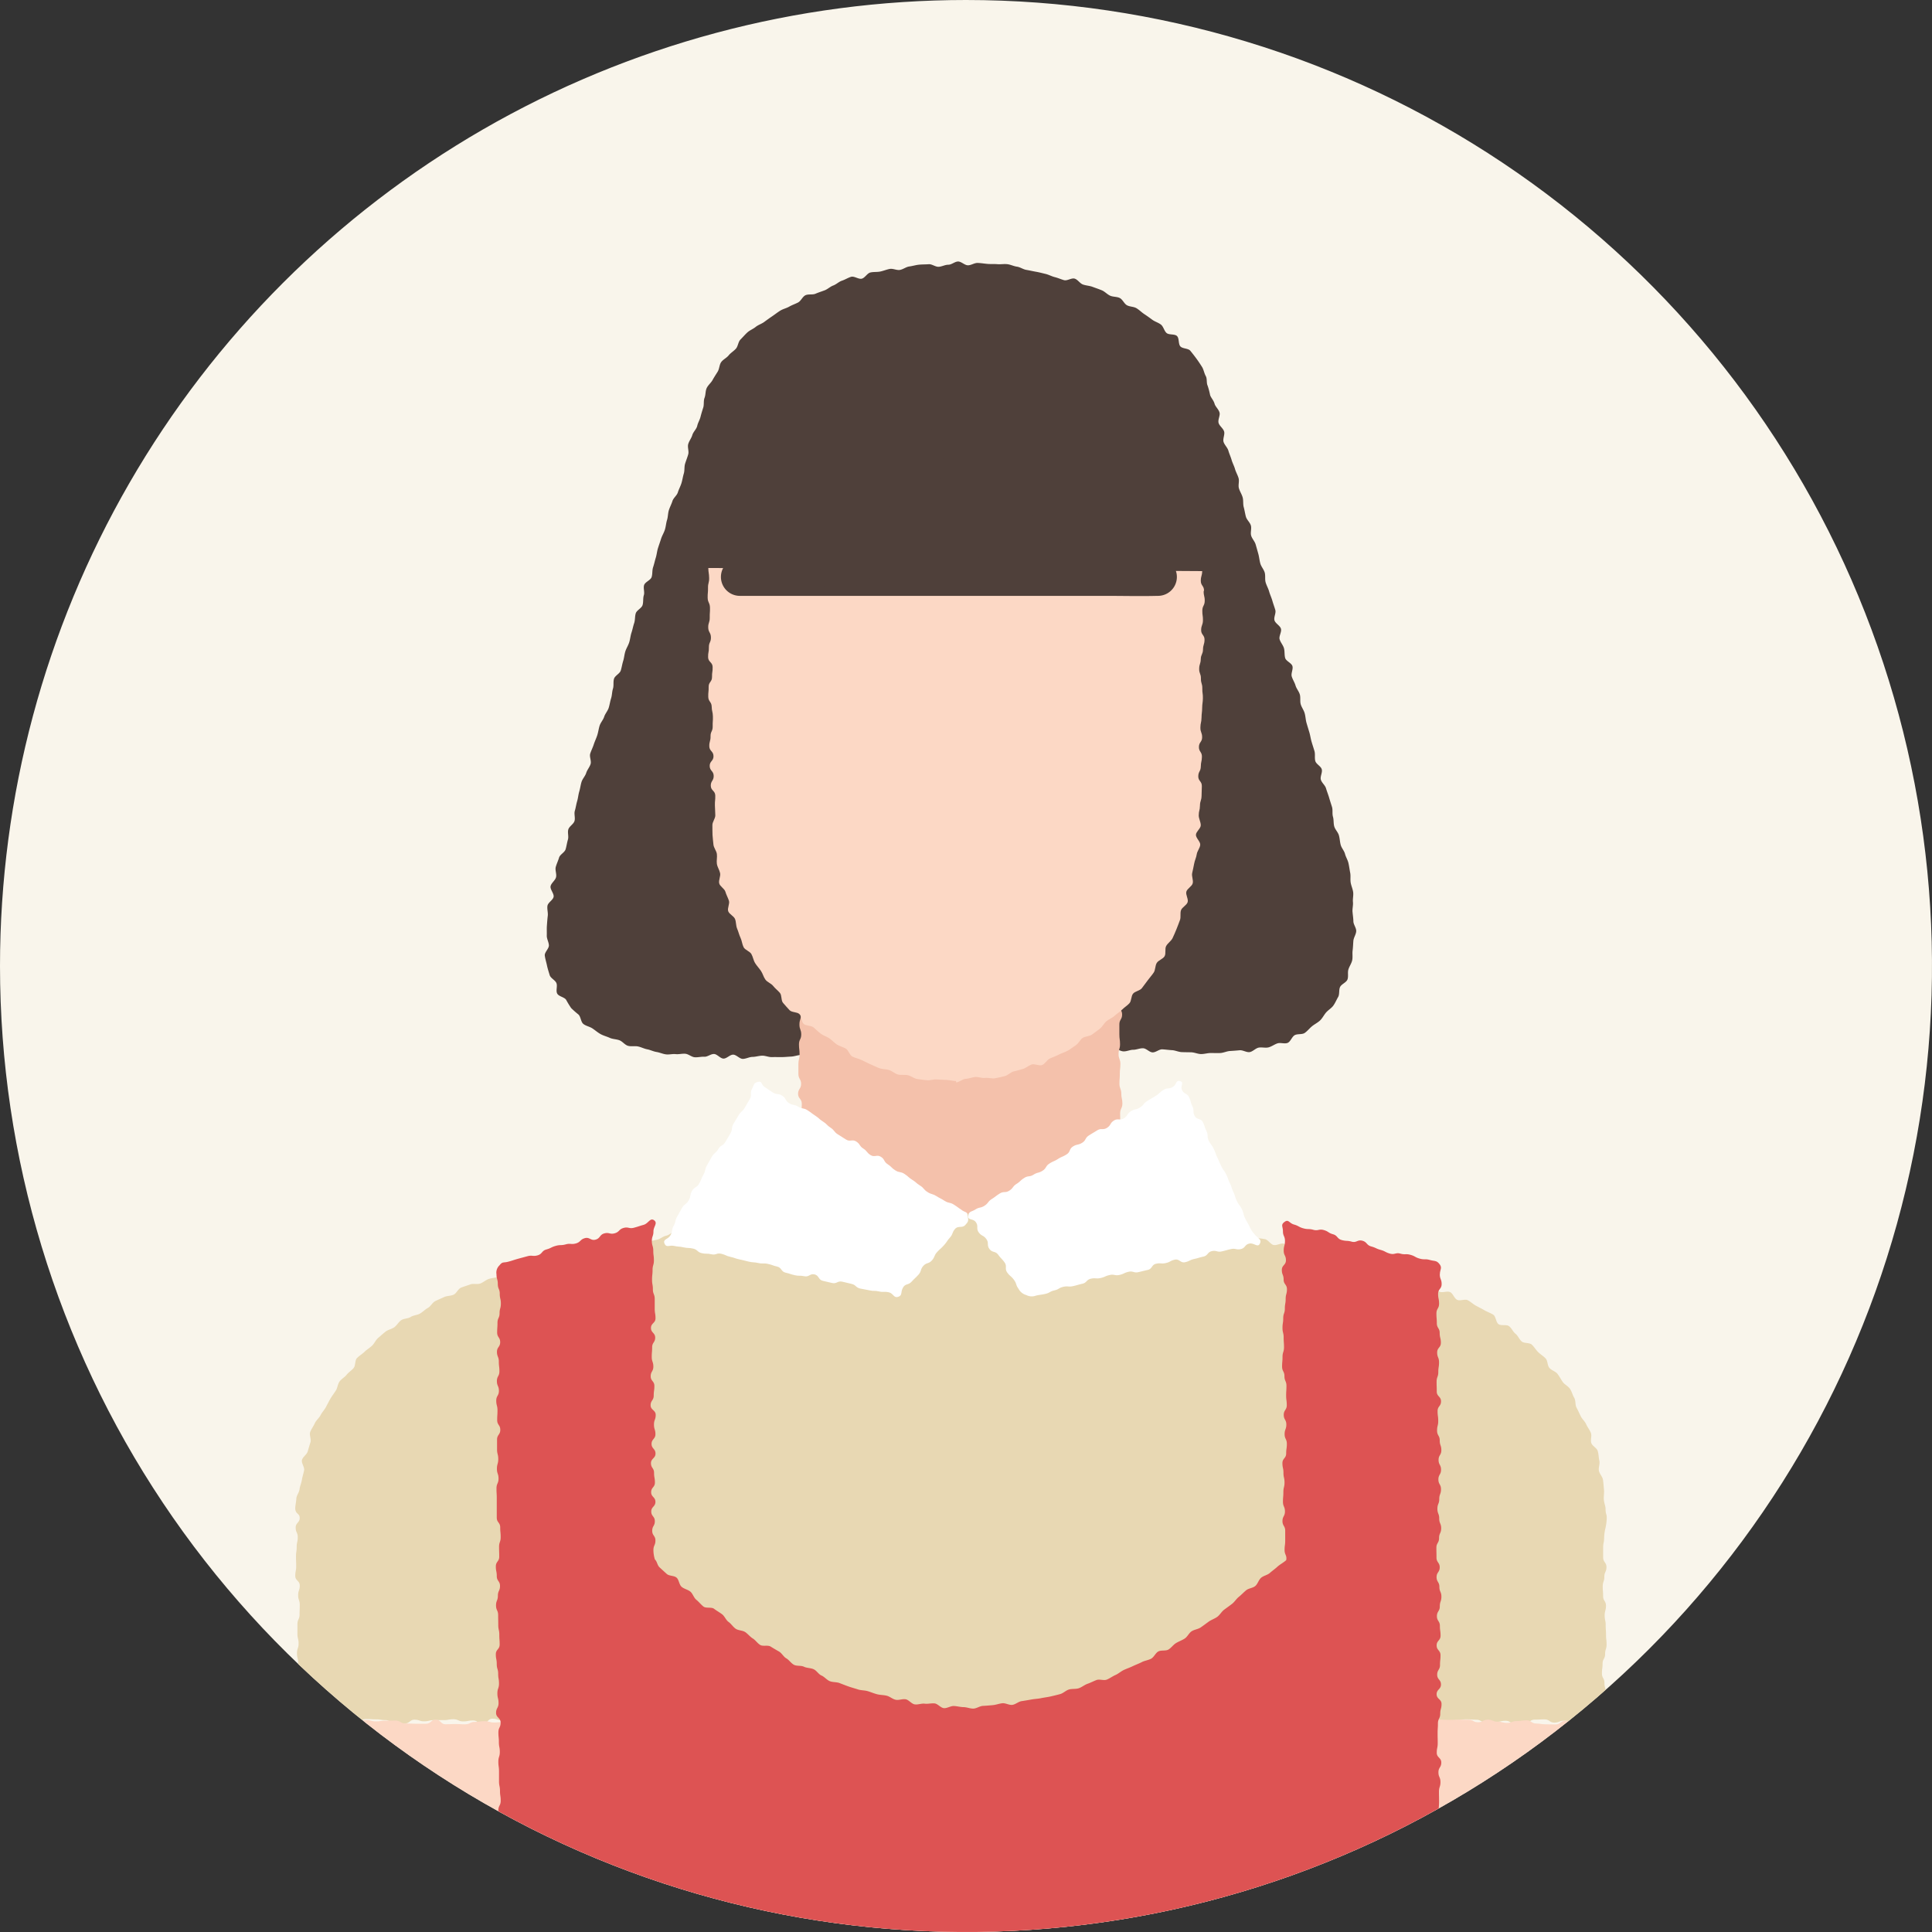
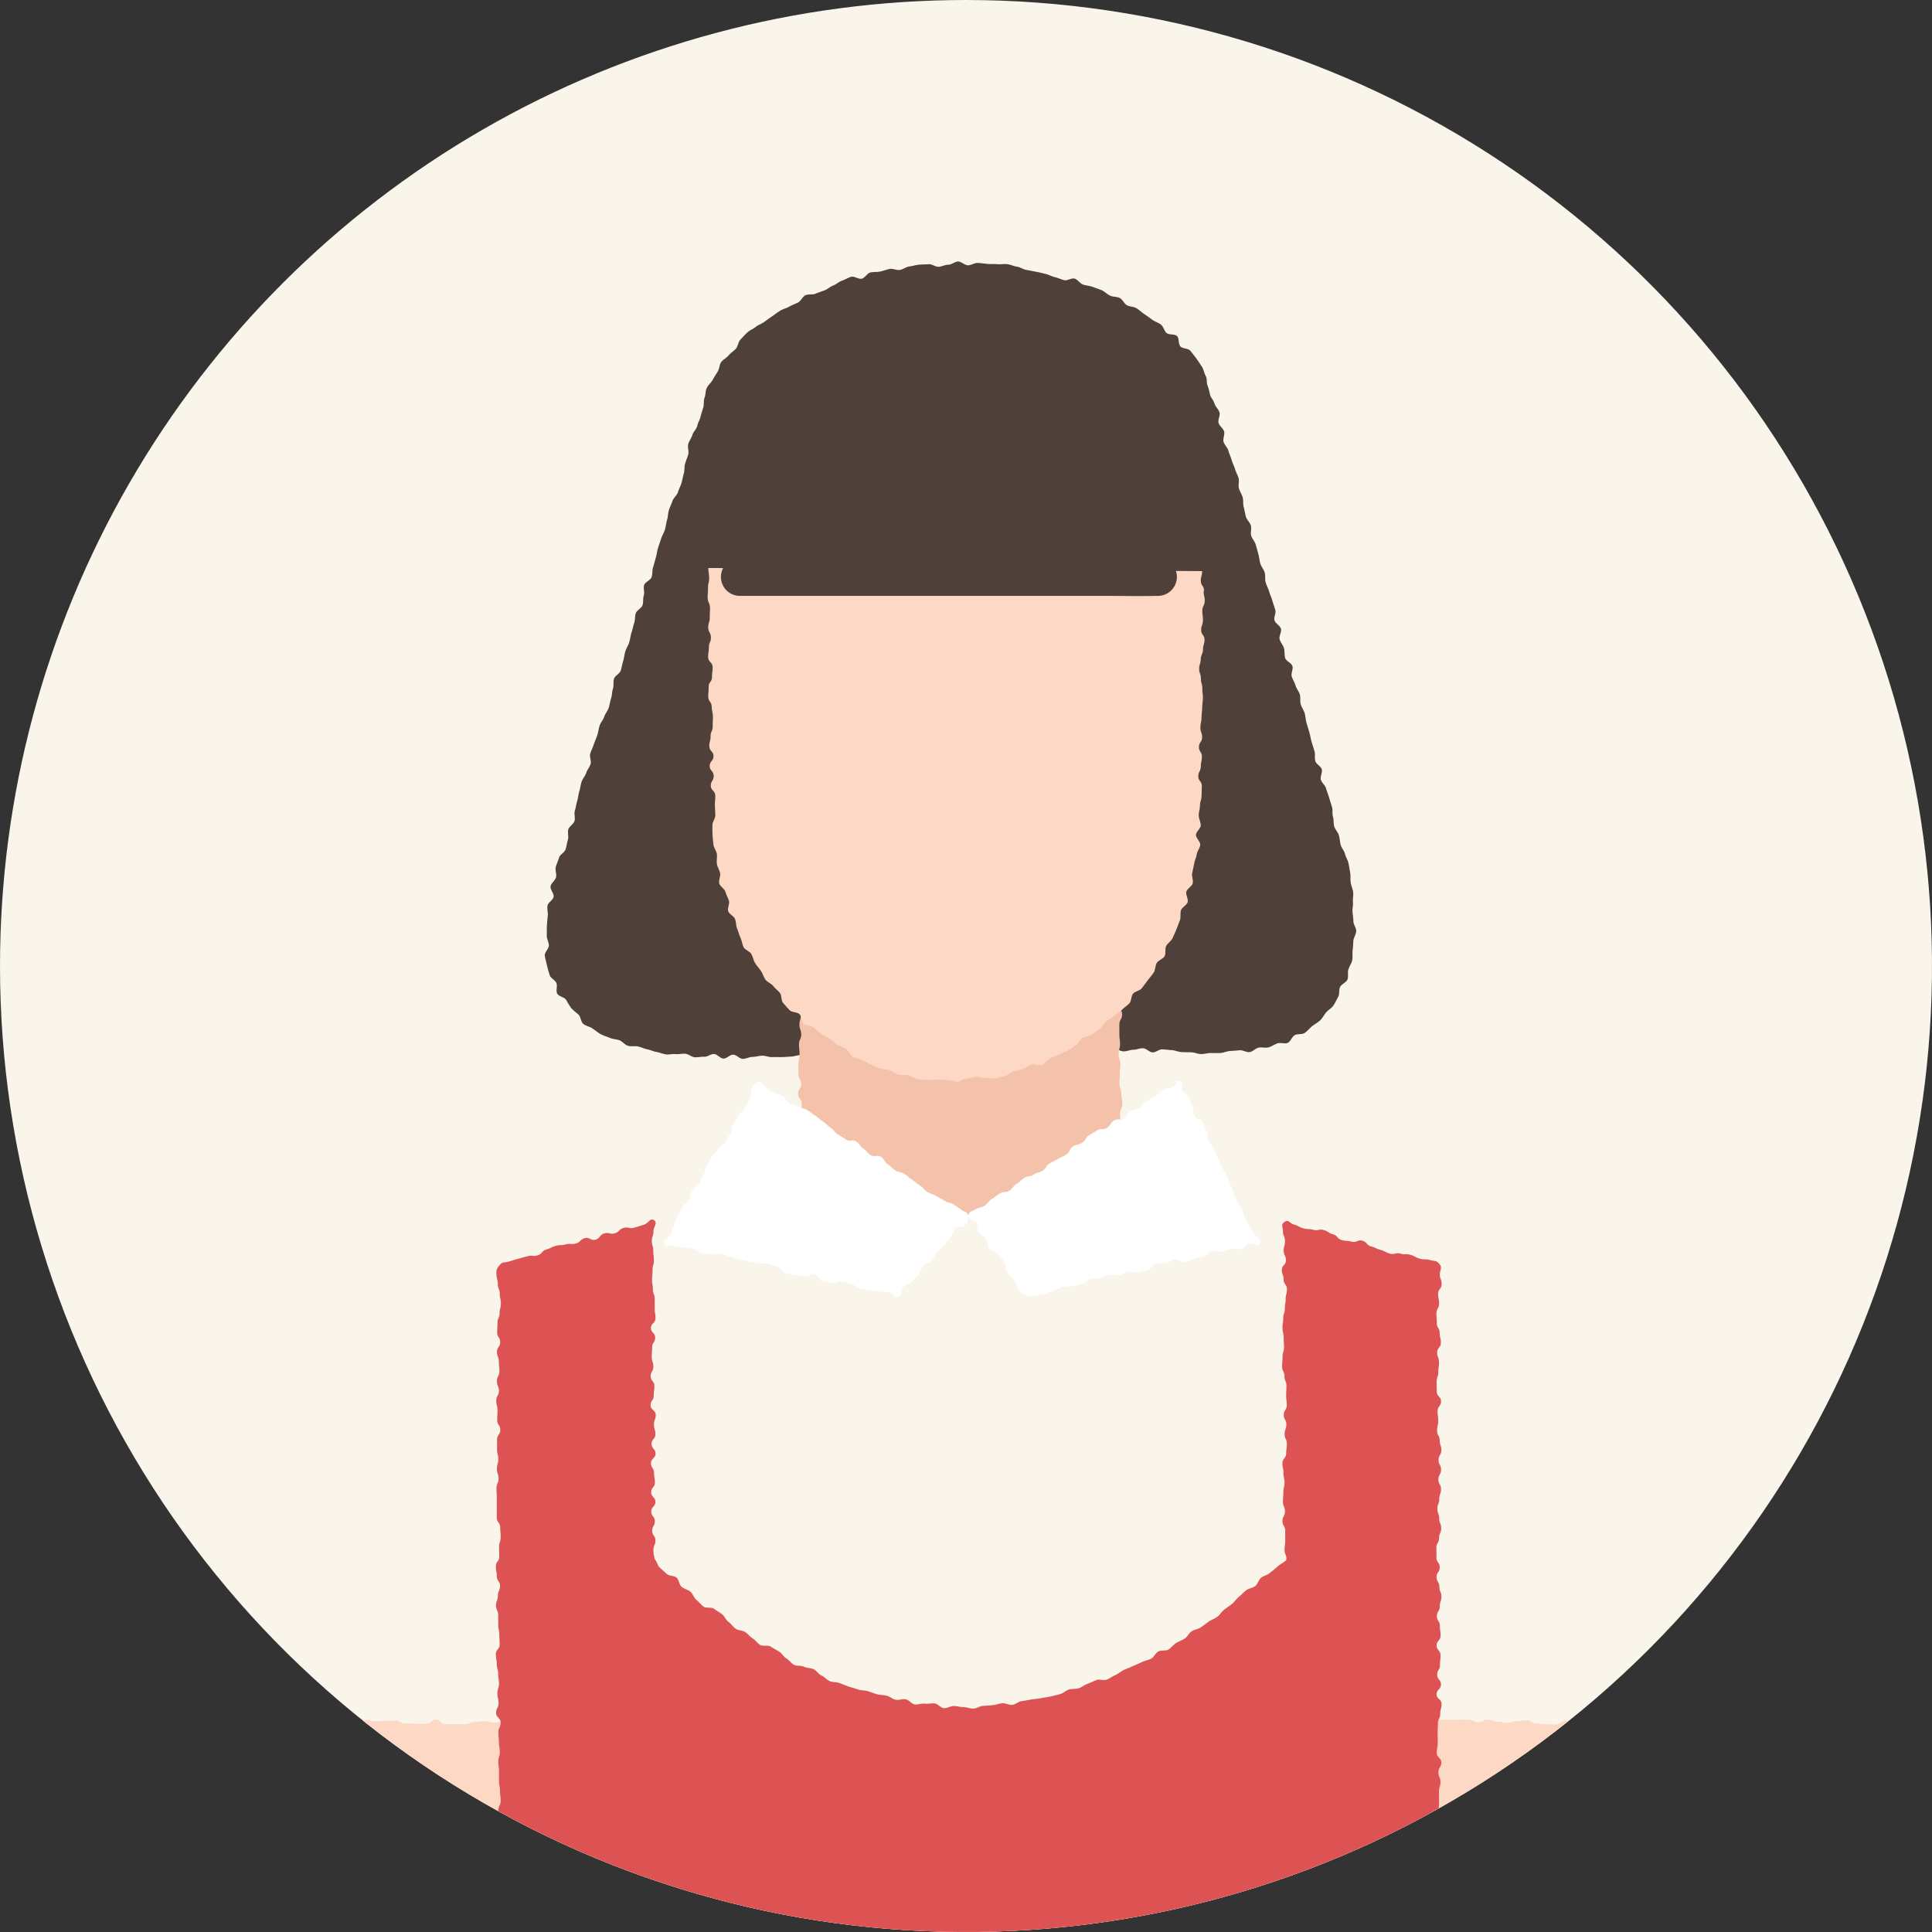
<svg xmlns="http://www.w3.org/2000/svg" width="120" height="120" viewBox="0 0 120 120">
  <rect x="0" y="0" width="120" height="120" fill="#333333" stroke="none" />
  <defs>
    <clipPath id="clip-path">
      <path id="パス_75" data-name="パス 75" d="M0,681.864a60,60,0,1,0,60-60,60,60,0,0,0-60,60" fill="none" />
    </clipPath>
  </defs>
  <g id="_03" data-name="03" transform="translate(0 -621.864)" clip-path="url(#clip-path)">
    <path id="パス_57" data-name="パス 57" d="M60,621.865a60,60,0,1,0,60,60,60,60,0,0,0-60-60" transform="translate(0 -0.001)" fill="#f9f5eb" />
    <path id="パス_58" data-name="パス 58" d="M194.071,731.376c-.012-.2.048-.406.028-.607s.04-.412.013-.612-.119-.391-.153-.59.008-.414-.031-.611-.063-.4-.108-.6-.164-.378-.214-.573-.212-.361-.266-.554-.057-.4-.114-.6-.227-.349-.286-.546-.024-.41-.082-.607,0-.417-.061-.613-.123-.381-.18-.578-.134-.379-.191-.575-.263-.341-.32-.537.112-.452.055-.647-.346-.318-.4-.513.005-.42-.052-.616-.122-.384-.179-.579-.083-.4-.14-.59-.118-.385-.174-.579-.059-.4-.115-.6-.189-.365-.245-.559,0-.419-.058-.614-.21-.359-.266-.554-.179-.369-.235-.563.1-.448.042-.642-.393-.307-.449-.5-.021-.415-.076-.609-.214-.36-.27-.554.139-.461.083-.656-.34-.324-.4-.518.106-.451.05-.645-.129-.384-.184-.578-.146-.38-.2-.573-.163-.375-.218-.569,0-.42-.059-.614-.215-.36-.27-.554-.07-.4-.125-.6-.11-.391-.165-.584-.225-.358-.28-.551.038-.433-.017-.626-.254-.351-.308-.544-.081-.4-.135-.593-.014-.419-.068-.611-.177-.373-.232-.565.034-.433-.02-.625-.167-.377-.221-.568-.159-.379-.213-.569-.146-.384-.2-.574-.243-.358-.3-.547.089-.452.036-.639c-.057-.2-.291-.348-.343-.533-.058-.206.11-.464.058-.646-.06-.212-.257-.366-.307-.543-.063-.225-.234-.388-.28-.551a4.714,4.714,0,0,0-.151-.573c-.088-.183-.02-.429-.119-.605s-.126-.4-.236-.573-.225-.347-.345-.51-.249-.329-.378-.486-.477-.12-.615-.269-.064-.5-.21-.644-.5-.057-.651-.191-.191-.4-.351-.523-.371-.178-.536-.3-.324-.237-.494-.349-.311-.261-.486-.366-.413-.086-.591-.184-.266-.359-.448-.45-.418-.062-.6-.146-.328-.256-.516-.334-.38-.14-.57-.212-.4-.078-.593-.144-.326-.307-.52-.367-.465.149-.661.094-.377-.139-.575-.188-.377-.154-.576-.2-.392-.1-.592-.134-.4-.083-.6-.116-.384-.173-.585-.2-.394-.131-.6-.154-.412.018-.614,0-.408,0-.61-.017-.4-.052-.608-.06-.41.149-.613.146-.405-.236-.608-.235-.4.2-.606.2-.4.117-.6.128-.418-.176-.619-.16-.409.009-.61.03-.4.085-.6.111-.384.183-.584.214-.428-.1-.627-.062-.392.121-.59.162-.415.012-.612.059-.336.332-.531.384-.471-.173-.665-.116-.374.177-.567.24-.352.23-.543.3-.346.229-.534.3-.383.131-.568.211-.444.008-.626.095-.277.355-.456.448-.374.157-.549.258-.386.143-.558.25-.332.234-.5.348-.333.232-.495.353-.376.182-.532.31-.367.206-.516.342-.287.3-.429.442-.15.419-.285.57-.324.257-.45.415-.346.253-.463.418-.11.418-.217.591-.22.341-.317.519-.279.317-.365.5-.06.418-.134.608-.02.417-.083.611-.119.378-.169.576-.168.373-.207.574c-.059.2-.244.355-.3.55s-.2.367-.255.562.055.443,0,.638-.134.385-.194.58-.021.42-.081.615-.085.4-.146.595-.163.377-.223.571-.274.341-.335.536-.162.377-.223.571-.052.411-.113.606-.071.4-.133.6-.175.372-.237.566-.13.386-.192.58-.076.4-.138.6-.1.395-.166.589-.03.419-.092.613-.4.3-.465.492.043.442-.019.636-.018.422-.08.616-.359.312-.421.506-.033.417-.1.611-.1.395-.165.588-.079.4-.141.6-.179.37-.241.564-.073.4-.136.6-.088.4-.15.593-.355.314-.417.507-.005.425-.067.62-.054.41-.116.6-.088.4-.15.593-.218.358-.28.552-.221.357-.282.551-.085.4-.147.594-.155.378-.217.572-.159.377-.22.571.083.453.022.647-.212.36-.273.555-.226.356-.287.55-.083.4-.143.6-.071.4-.131.6-.084.4-.144.6.039.438-.021.633-.324.327-.383.522.034.436-.025.632-.084.4-.143.6-.349.322-.407.519-.151.383-.205.581.067.441.016.64-.291.352-.337.551.226.467.186.667-.348.352-.381.553.044.423.019.625-.039.408-.054.611,0,.409-.007.613.122.4.131.606-.279.434-.255.636.094.411.135.611.108.4.167.6.342.311.42.5-.048.472.05.653.437.214.552.383a5.8,5.8,0,0,0,.315.517,6,6,0,0,0,.453.4c.148.143.144.454.3.582s.392.165.563.278.327.253.507.353.385.149.571.234.407.078.6.15.336.286.532.344.424,0,.624.041.375.14.572.177.38.135.578.166.386.122.584.148.407-.037.605-.015.4-.04.6-.022.383.2.582.216.4-.042.6-.031.4-.178.6-.171.389.282.589.286.4-.247.6-.245.4.264.6.263.4-.121.6-.123.4-.071.6-.076.4.093.6.088.4,0,.6,0,.4-.023.6-.032.4-.089.594-.1.4.1.6.089.387-.239.586-.25.4,0,.6-.011.412.234.61.223.386-.253.584-.263.4-.1.594-.11.4.094.6.085.4-.086.595-.094.4.1.6.1.4,0,.6-.008.4-.056.6-.059.4.1.6.1.409-.18.614-.181.41.027.615.026.41.15.615.148.409-.218.613-.219.411.155.615.154.409-.116.614-.117.41.108.615.107.411.146.616.145.409-.018.614-.019.409-.188.613-.19.41.085.615.083.409-.174.613-.175.41,0,.615,0,.411.167.616.165.408-.187.613-.188.411.174.616.173l.615,0c.2,0,.409-.15.613-.152s.41.068.615.066.41-.016.615-.018.393.163.6.167.4-.1.6-.1.4-.1.606-.094.386.245.588.256.41-.2.612-.189.4.042.6.052.395.111.6.12.4.007.6.013.4.105.6.108.4-.063.6-.064.4.01.6,0,.4-.113.6-.125.4-.027.6-.046.422.141.619.114.37-.241.565-.278.419.033.611-.016.365-.186.554-.248.453.046.635-.032.265-.384.439-.479.458-.025.622-.139.3-.29.453-.415.356-.223.5-.361.241-.341.371-.492.332-.265.449-.427.2-.364.3-.536.034-.441.121-.622.386-.276.458-.465,0-.431.059-.625.192-.37.235-.568,0-.413.027-.613.029-.4.047-.6.169-.4.176-.6-.173-.406-.176-.608-.04-.4-.053-.6" transform="translate(-110.065 -52.881)" fill="#4f403a" />
    <path id="パス_59" data-name="パス 59" d="M230.57,883.929c-.214-.216-.416.236-.719.236s-.3-.111-.607-.111-.3-.071-.607-.071-.3-.05-.606-.05-.3.088-.606.088-.3-.035-.606-.035-.3.209-.6.209-.3-.039-.606-.039-.3-.076-.606-.076-.3-.142-.605-.142-.3.088-.606.088-.3.15-.605.15-.3-.016-.606-.016-.3-.142-.605-.142-.3-.062-.606-.062-.3.205-.6.205-.3-.113-.6-.113-.3-.149-.605-.149l-.605,0c-.3,0-.3.014-.6.014s-.3.053-.6.053-.3.067-.605.067-.3-.143-.605-.143-.3.212-.605.212-.3-.232-.605-.232-.3.326-.605.326-.3-.161-.605-.161-.3-.062-.6-.062-.3-.022-.605-.022-.3.016-.605.016-.3.125-.605.125-.3-.014-.6-.014-.474-.337-.686-.121-.057.388-.057.7.2.308.2.616-.093.308-.093.615.112.308.112.615-.141.307-.141.615.038.307.038.614-.073.307-.073.613,0,.308,0,.615.168.307.168.614-.188.307-.188.614.231.307.231.615-.024.307-.024.614-.166.307-.166.614,0,.307,0,.614.147.307.147.614-.189.307-.189.614.227.306.227.613-.215.307-.215.614.112.307.112.614-.067.306-.067.613.126.306.126.613-.246.366-.031.585.274.032.578.032.3-.138.607-.138.3.128.607.128.3.052.607.052.3-.046.606-.046.3-.028.606-.028.3.107.6.107.3-.147.606-.147.3.157.606.157.3-.212.606-.212.3.171.606.171.3-.085.605-.085.3-.058.606-.058.3.009.605.009.3.212.606.212.3.006.6.006.3.032.6.032.3-.222.605-.222.3.062.605.062.3.023.6.023.3-.1.6-.1.3-.078.605-.078.3.01.605.01.3.025.605.025.3.2.6.2.3-.074.605-.074.3-.1.605-.1.3.051.6.051.3.048.605.048.3-.074.605-.074.3-.061.6-.061.3.034.6.034.358.275.57.059-.005-.259-.062-.564.178-.326.178-.634.063-.308.063-.615-.28-.308-.28-.615.2-.307.2-.615-.011-.307-.011-.614.025-.307.025-.613-.215-.307-.215-.615.091-.307.091-.615-.009-.307-.009-.614.14-.307.14-.615-.068-.307-.068-.614-.115-.307-.115-.615.023-.307.023-.614.036-.307.036-.614-.114-.307-.114-.614.092-.307.092-.613-.042-.307-.042-.614,0-.307,0-.614.171-.306.171-.613-.191-.306-.191-.612.452-.506.236-.725" transform="translate(-160.828 -200.386)" fill="#f4c1ab" />
    <path id="パス_60" data-name="パス 60" d="M217.724,773.279c.005-.3-.2-.307-.2-.61s.081-.3.086-.605l-30.676-.193c.007.308.045.308.052.616s-.076.31-.07.619-.028.309-.022.616.137.3.144.613-.021.308-.015.616-.1.31-.094.617.161.3.168.611-.134.311-.127.618-.056.309-.049.616.275.3.282.609-.045.309-.038.616-.217.312-.21.619-.031.308-.024.616.206.3.213.61.07.306.076.613-.021.308-.014.615-.139.31-.133.617-.084.309-.078.616.255.3.262.609-.244.312-.237.619.241.3.248.608-.187.311-.18.619.273.3.279.609-.03.308-.023.615.02.308.025.615c0,.2-.187.408-.181.608s-.005.407.008.607.037.4.057.6.186.384.213.583-.029.412,0,.61.158.38.2.576-.1.438-.056.633.33.331.385.524.159.369.22.56-.111.462-.044.651.349.3.423.484.05.413.131.6.123.387.21.568.1.405.191.583.383.25.483.424.126.392.232.563.249.317.362.484.16.38.278.542.356.234.48.392.288.278.419.431.064.479.2.627.264.31.405.453.464.1.61.239.111.478.263.61.452.088.609.214.293.275.455.395.366.174.532.287.3.277.467.383.374.151.549.25.236.411.415.5.389.13.572.214.361.187.547.263.368.176.557.245.411.051.6.112.357.226.552.278.418,0,.615.044.375.2.573.236.406.05.606.076.415-.066.616-.048.4.019.6.028.4.069.6.069v.084c.2,0,.4-.211.6-.219s.394-.1.594-.115.412.084.611.058.419.057.617.023.4-.09.594-.133.357-.238.552-.29.39-.095.581-.155.35-.21.54-.278.473.107.659.031.3-.323.483-.407.374-.148.553-.24.379-.145.554-.244.331-.231.5-.338.257-.338.423-.451.423-.094.585-.214.327-.235.484-.361.251-.325.4-.457.36-.2.507-.338.329-.242.47-.385.323-.253.459-.4.1-.449.23-.6.419-.177.543-.336.245-.324.364-.487.258-.315.371-.482.084-.427.191-.6.385-.241.486-.416,0-.46.1-.638.3-.3.392-.479.162-.371.243-.556.142-.379.217-.566,0-.429.068-.619.35-.306.411-.5-.134-.459-.079-.654.347-.324.395-.52-.076-.43-.035-.627.09-.39.124-.589.133-.385.161-.586.2-.384.217-.585-.28-.427-.267-.629.3-.387.3-.589-.126-.406-.126-.608c0-.3.071-.3.076-.608s.091-.3.1-.607.012-.3.017-.608-.227-.308-.222-.612.153-.3.158-.605.063-.3.069-.606-.192-.307-.187-.61.2-.3.2-.6-.113-.306-.108-.609.065-.3.07-.606.035-.3.04-.607.04-.3.045-.606-.041-.3-.036-.608-.091-.3-.086-.608-.114-.306-.109-.609.092-.3.1-.6.133-.3.138-.6.089-.3.095-.6-.215-.307-.21-.61.107-.3.112-.6-.044-.3-.039-.606.144-.3.149-.6-.072-.3-.066-.608" transform="translate(-142.94 -114.728)" fill="#fcd8c5" />
-     <path id="パス_61" data-name="パス 61" d="M159.358,971.718c0-.3-.091-.3-.091-.6s-.156-.3-.156-.6.039-.3.039-.6.158-.3.158-.6.091-.3.091-.6-.034-.3-.034-.6-.021-.3-.021-.6-.063-.3-.063-.6.081-.3.081-.6-.178-.3-.178-.6-.024-.3-.024-.6.1-.3.1-.6.132-.3.132-.6-.206-.3-.206-.605,0-.3,0-.605.06-.3.06-.605a2.781,2.781,0,0,1,.083-.6,3.487,3.487,0,0,0,.08-.612c.008-.3-.072-.22-.073-.6,0-.169-.1-.368-.109-.6-.011-.182.033-.387.01-.6-.02-.187-.03-.39-.062-.6-.029-.189-.212-.358-.252-.563-.038-.189.075-.418.027-.619s-.038-.4-.1-.6-.336-.309-.4-.5.048-.437-.026-.628-.209-.345-.29-.532-.249-.32-.338-.5-.165-.357-.262-.536-.04-.435-.144-.61-.148-.383-.26-.553-.329-.262-.448-.426-.205-.346-.331-.506-.365-.215-.5-.369-.1-.445-.24-.594-.32-.25-.464-.393-.245-.326-.394-.463-.475-.064-.63-.2-.223-.351-.383-.477-.237-.35-.4-.47-.482-.008-.65-.123-.16-.481-.332-.59-.368-.17-.543-.273-.354-.188-.532-.286-.325-.246-.506-.338-.476.062-.659-.026-.256-.4-.442-.48-.459.057-.647-.021-.339-.223-.529-.3-.379-.109-.569-.178-.36-.164-.55-.229-.323-.282-.514-.344-.42.014-.612-.046-.387-.088-.579-.146-.389-.081-.581-.137-.328-.3-.52-.351-.46.18-.653.129-.364-.174-.557-.224-.378-.123-.571-.172-.387-.088-.58-.135-.409,0-.6-.046-.365-.183-.559-.228-.373-.153-.568-.2-.421.057-.615.014-.331-.353-.526-.395-.435.125-.628.084-.34-.322-.534-.362-.4-.051-.591-.091-.443.178-.637.14-.378-.148-.572-.185-.368-.206-.561-.242-.425.093-.618.057-.374-.18-.567-.216-.386-.116-.579-.151-.385-.126-.577-.16-.4-.076-.587-.108-.4-.048-.592-.08-.427.1-.616.071c-.2-.034-.414.016-.6-.014-.208-.034-.392-.139-.576-.168-.213-.034-.373-.3-.552-.332-.226-.035-.431-.023-.6-.048a5.334,5.334,0,0,0-.6-.061h-.61c-.3,0-.3.2-.61.2s-.305-.037-.61-.037-.305-.185-.61-.185-.305-.047-.61-.047-.3.013-.61.013-.3-.005-.61-.005-.305.062-.61.062-.305.068-.61.068-.305.08-.61.08-.305-.084-.61-.084-.305-.078-.61-.078-.3.1-.609.1h-.609c-.305,0-.305-.1-.61-.1s-.305.244-.61.244-.3-.122-.609-.122-.305-.077-.61-.077-.306.131-.611.131-.305.024-.61.024-.305-.137-.611-.137-.305.147-.61.147-.305-.109-.611-.109-.305-.051-.61-.051-.306.017-.611.017-.306-.029-.611-.029-.305-.1-.61-.1-.305.148-.611.148-.306-.141-.611-.141-.306.229-.611.229-.306.058-.611.057-.306-.032-.612-.032-.312-.284-.618-.273-.182.338-.562.394c-.165.025-.374-.023-.6.012-.179.028-.4-.077-.609-.043-.184.029-.353.233-.561.266-.187.03-.415-.13-.62-.1-.189.031-.4.006-.6.04s-.349.289-.55.324-.419-.121-.619-.086-.351.273-.55.309-.391.048-.59.084-.4,0-.6.034-.416-.073-.613-.035-.36.225-.557.263-.362.207-.559.246-.385.089-.581.129-.446-.2-.642-.162-.395.054-.59.1-.355.24-.55.282-.371.164-.566.207-.413-.026-.607.018-.381.117-.575.162-.372.157-.565.2-.381.121-.574.168-.444-.13-.636-.081-.314.382-.506.432-.41.006-.6.057-.372.15-.563.2-.37.153-.56.208-.4.05-.59.107-.391.088-.579.146-.4.075-.583.136-.4.066-.587.13-.348.218-.532.285-.435-.016-.617.054-.387.127-.57.2-.286.359-.467.439-.414.064-.593.149-.372.161-.548.251-.282.328-.456.423-.318.249-.489.349-.407.1-.574.209-.425.091-.589.2-.27.321-.43.438-.393.153-.549.276-.309.266-.46.394-.233.348-.379.482-.329.241-.469.38-.332.244-.466.389-.08.468-.209.618-.311.261-.433.416-.325.259-.44.42-.124.4-.233.567-.232.326-.334.5-.188.353-.282.526-.244.326-.331.5-.278.318-.357.5-.213.355-.283.538.077.459.015.644-.117.384-.172.571-.31.338-.356.527.172.454.134.643c-.041.205-.107.39-.136.579-.032.21-.126.4-.146.583-.023.216-.194.4-.2.586-.014.229-.067.435-.068.6,0,.382.269.3.276.6s-.25.3-.25.606.129.3.129.6-.066.3-.066.6-.043.3-.043.6.012.3.012.6-.057.3-.057.6.279.3.279.6-.1.3-.1.6.1.3.1.6-.012.3-.012.6-.133.3-.133.6,0,.3,0,.6.072.3.072.6-.1.3-.1.605.075.3.075.6-.033.3-.033.6.139.3.139.605-.213.3-.213.605.237.3.237.606-.114.3-.114.607-.308.449-.093.664.36.057.663.057.3-.005.606-.005.3-.253.605-.253.3.287.605.287.3-.018.605-.018.3-.081.605-.081.3-.188.605-.188.3.02.6.02.3.044.605.044.3.244.6.244.3-.035.605-.035.3-.231.6-.231.3.1.6.1.3-.074.605-.074h.605c.3,0,.3-.055.605-.055s.3.134.605.134.3-.057.606-.057.3.2.606.2.3-.309.606-.309.3.1.605.1.3.2.606.2.3-.245.605-.245.3.151.605.151.3.061.605.061.3-.194.605-.194.3.232.605.232.3-.241.605-.241h.605c.3,0,.3.175.605.175s.3-.123.605-.123.3.126.606.126.3-.238.606-.238.3.309.606.309.3-.277.606-.277.3.022.605.022.3.054.605.054.3-.01.605-.01.3-.069.605-.069.3.032.605.032.3-.065.605-.065.3.173.605.173.3.029.605.029.3.07.606.07.3-.166.606-.166.3.1.606.1.3-.2.606-.2.3.309.606.309.3-.2.605-.2.3.016.605.016.3.154.605.154.3-.278.605-.278.3.028.605.028h.606c.3,0,.3.06.606.06s.3.12.606.12.3.021.606.021.3-.163.605-.163.3.219.606.219.3-.112.605-.112.3.125.606.125.3-.23.6-.23.3.2.606.2.3-.036.606-.036.3-.215.606-.215h.605c.3,0,.3.089.6.089s.3-.069.6-.069.3.248.6.248.3-.158.6-.158.3,0,.6,0,.3.112.6.112.3.071.6.071.3-.28.605-.28.3.17.6.17.3-.147.606-.147.3.166.606.166.3-.12.606-.12.3.058.606.058.3-.111.605-.111.3.063.6.063.3.044.605.044.3.042.6.042.3-.007.605-.007.3-.207.606-.207.3.186.606.186.3-.118.606-.118.3.115.606.115.3.073.606.073.3.005.605.005.3-.082.605-.082.3-.114.605-.114.3.194.606.194.3-.063.606-.063.3.059.606.059.3.042.606.042.3-.036.606-.036.3-.059.606-.059.3-.054.606-.054.3-.048.606-.048.3.1.606.1.3-.082.606-.082.3-.009.606-.009.3.142.606.142.3.075.607.075.3-.024.606-.024h.606c.3,0,.3.026.606.026s.3-.115.606-.115.3.086.606.086.3-.231.606-.231.3.038.607.038.3-.032.606-.032.3,0,.6,0,.3-.012.605-.012.3.05.606.05.3.117.606.117.3-.021.606-.021.3-.111.606-.111.3-.048.607-.048.3.025.606.025.3.174.607.174.3-.038.606-.038.3-.07.607-.07.3.187.607.187.3-.058.607-.058.3-.2.607-.2.3-.016.606-.016.3.2.607.2.3-.118.607-.118.3.1.607.1.3-.1.607-.1.3.17.609.17.4.078.615-.136-.059-.308-.059-.609.212-.3.212-.6-.061-.3-.061-.6" transform="translate(-59.612 -244.718)" fill="#e8d8b3" />
    <path id="パス_62" data-name="パス 62" d="M159.345,1077.278c0-.306-.16-.306-.16-.612s.276-.369.061-.587-.278-.17-.58-.17-.3.24-.606.24h-.605c-.3,0-.3-.157-.605-.157s-.3.225-.605.225-.3-.009-.605-.009-.3-.048-.6-.048-.3-.2-.6-.2-.3.047-.605.047-.3.112-.6.112-.3-.075-.6-.075-.3-.126-.6-.126-.3.162-.605.162-.3-.159-.6-.159-.3,0-.605,0-.3.013-.605.013-.3-.017-.605-.017-.3.245-.605.245-.3-.014-.606-.014-.3-.072-.606-.072-.3-.154-.605-.154-.3.063-.605.063-.3.232-.605.232-.3-.313-.605-.313-.3.005-.6.005-.3.105-.605.105-.3.2-.6.2-.3-.13-.605-.13-.3-.153-.605-.153-.3.022-.605.022-.3.224-.605.224-.3-.265-.605-.265-.3.292-.606.292-.3-.107-.606-.107-.3-.035-.606-.035-.3-.159-.605-.159-.3.009-.606.009-.3.092-.605.092-.3-.049-.605-.049-.3-.064-.605-.064-.3.062-.605.062-.3.223-.605.223-.3-.254-.605-.254-.3.227-.606.227-.3-.052-.606-.052-.3-.076-.606-.076-.3.093-.606.093-.3-.179-.606-.179-.3-.01-.605-.01-.3-.022-.606-.022-.3.3-.605.3-.3-.2-.605-.2-.3.04-.606.04-.3-.117-.605-.117-.3.149-.606.149-.3.072-.606.072-.3-.218-.606-.218-.3-.016-.606-.016-.3.019-.606.019-.3.046-.605.046-.3-.074-.605-.074-.3.305-.605.305-.3-.273-.605-.273-.3.069-.606.069-.3-.077-.606-.077-.3.2-.605.2-.3-.163-.605-.163-.3-.074-.6-.074-.3.16-.6.16-.3-.061-.6-.061-.3-.009-.6-.009-.3-.042-.6-.042-.3.25-.6.25-.3-.276-.6-.276-.3.231-.605.231-.3-.1-.606-.1-.3.051-.606.051-.3-.13-.606-.13-.3-.045-.606-.045-.3.2-.605.2-.3.038-.605.038-.3-.01-.6-.01-.3-.224-.605-.224-.3.029-.605.029-.3-.018-.605-.018-.3-.043-.606-.043-.3.263-.606.263-.3-.032-.606-.032-.3-.1-.606-.1-.3.1-.605.1-.3-.16-.605-.16-.3-.018-.605-.018-.3.239-.606.239-.3-.234-.606-.234-.3.145-.606.145-.3.029-.606.029-.3-.116-.606-.116-.3.023-.606.023-.3.13-.606.13-.3-.183-.606-.183-.3.011-.606.011-.3,0-.606,0-.3.206-.606.206-.3-.188-.606-.188-.3.024-.607.024-.3-.072-.606-.072-.3.051-.606.051-.3-.032-.606-.032-.3.213-.607.213-.3-.244-.606-.244-.3.038-.606.038-.3-.042-.606-.042-.3.111-.606.111-.3.042-.605.042-.3-.084-.605-.084-.3.046-.606.046-.3.149-.606.149-.3-.019-.606-.019-.3.017-.606.017-.3-.288-.607-.288-.3.255-.606.255H85.4c-.3,0-.3-.019-.606-.019s-.3-.178-.607-.178-.3.007-.607.007-.3.046-.607.046-.3-.086-.607-.086-.3.149-.606.149-.3-.029-.607-.029-.3.024-.607.024-.3-.02-.607-.02-.3.021-.607.021-.3-.146-.609-.146-.34-.047-.555.168.04.252.04.556-.1.3-.1.61.086.3.086.608-.061.3-.061.609-.17.3-.17.61.311.3.311.61-.2.3-.2.609.121.3.121.61.091.305.091.61-.311.3-.311.609.151.305.151.61.02.305.02.61-.166.305-.166.61.1.305.1.61-.021.305-.021.61.106.305.106.611-.183.3-.183.609.1.305.1.61.024.305.024.611.015.306.015.611.047.305.047.611-.165.306-.165.612.072.306.072.612l81.2.005c0-.305.131-.305.131-.61s-.057-.3-.057-.61-.216-.3-.216-.609.085-.3.085-.609,0-.3,0-.61.164-.3.164-.61-.1-.3-.1-.609.008-.3.008-.609-.155-.305-.155-.611.022-.3.022-.609.255-.305.255-.611-.212-.305-.212-.61.07-.305.07-.611-.024-.305-.024-.61.066-.305.066-.61.027-.306.027-.611-.048-.3-.048-.609-.032-.305-.032-.611-.1-.305-.1-.611.256-.306.256-.611-.066-.306-.066-.611" transform="translate(-59.623 -347.244)" fill="#fcd8c5" />
    <path id="パス_63" data-name="パス 63" d="M189.626,947.321c0-.3.163-.391-.023-.632s-.3-.175-.6-.259-.324,0-.624-.082-.28-.154-.579-.237-.326.008-.626-.075-.346.083-.646,0-.282-.148-.582-.231-.286-.133-.586-.216-.248-.271-.548-.354-.363.141-.663.058-.318-.019-.617-.1-.246-.277-.546-.361-.274-.177-.575-.261-.343.069-.643-.014-.321-.009-.622-.092-.282-.153-.583-.237-.332-.346-.585-.163-.1.283-.1.584.126.3.126.6-.079.3-.079.6.139.3.139.6-.255.3-.255.6.112.3.112.6.206.3.206.6-.08.3-.08.6-.051.3-.051.6-.1.3-.1.6-.046.3-.046.6.072.3.072.6.022.3.022.6-.092.3-.092.6-.027.3-.027.6.147.3.147.6.124.3.124.6-.019.3-.019.6.039.3.039.6-.188.3-.188.6.161.3.161.6-.107.3-.107.6.139.3.139.6-.042.3-.042.6-.233.3-.233.6.064.3.064.6.066.3.066.6-.071.3-.071.6-.026.3-.026.6.124.3.124.6-.154.3-.154.6.17.3.17.6,0,.3,0,.6-.039.3-.039.6.159.331.1.627c-.149.138-.4.272-.546.407s-.318.253-.469.387-.391.168-.544.3-.208.381-.362.511-.413.138-.568.266-.293.28-.451.406-.267.316-.426.439-.327.24-.488.361-.265.324-.428.443-.37.181-.534.3-.326.242-.492.356-.4.131-.568.242-.26.344-.43.452-.368.177-.54.282-.3.3-.469.4-.456.021-.631.12-.268.353-.445.448-.4.119-.576.211-.373.161-.554.249-.375.153-.558.237-.339.235-.524.315-.352.21-.539.286-.453-.045-.641.027-.367.167-.557.234-.354.213-.545.276-.416.021-.609.079-.353.232-.548.285-.393.1-.589.145-.4.066-.6.108-.4.046-.6.083-.4.071-.6.1-.379.206-.579.232-.421-.122-.622-.1-.395.1-.6.118-.4.036-.6.045-.4.165-.6.169-.407-.089-.609-.091-.4-.062-.6-.07-.414.147-.616.133-.383-.274-.584-.294-.41.043-.611.017-.42.074-.62.043-.362-.279-.561-.316-.425.071-.623.029-.366-.206-.564-.253-.4-.039-.6-.092-.381-.133-.575-.19-.409-.043-.6-.106-.389-.114-.58-.181-.378-.143-.568-.215-.419-.042-.607-.119-.327-.269-.513-.349-.3-.306-.488-.391-.413-.066-.6-.155-.439-.027-.62-.12-.3-.3-.477-.4-.279-.326-.456-.426-.345-.2-.52-.308-.474.006-.647-.1-.292-.3-.463-.405-.3-.281-.467-.393-.424-.093-.591-.208-.279-.306-.444-.424-.241-.354-.4-.474-.338-.218-.5-.341-.5-.015-.659-.14-.285-.293-.444-.421-.214-.377-.37-.506-.389-.164-.544-.3-.159-.434-.312-.568-.455-.093-.607-.229-.3-.273-.449-.41-.14-.35-.289-.489a1.95,1.95,0,0,1-.093-.58c0-.3.125-.3.125-.6s-.2-.3-.2-.6.163-.3.163-.6-.222-.3-.222-.6.259-.3.259-.6-.266-.3-.266-.6.234-.3.234-.6-.053-.3-.053-.6-.192-.3-.192-.6.282-.3.282-.6-.245-.3-.245-.6.24-.3.24-.6-.09-.3-.09-.6.107-.3.107-.6-.316-.3-.316-.6.193-.3.193-.6.041-.3.041-.6-.229-.3-.229-.6.165-.3.165-.6-.1-.3-.1-.6.025-.3.025-.6.189-.3.189-.6-.262-.3-.262-.6.282-.3.282-.6-.049-.3-.049-.6,0-.3,0-.6-.114-.3-.114-.6-.052-.3-.052-.6.032-.3.032-.6.083-.3.083-.6-.039-.3-.039-.6-.089-.3-.089-.6.1-.3.1-.6.284-.511.04-.689-.353.2-.652.284-.3.1-.6.18-.342-.071-.642.012-.254.25-.554.333-.344-.076-.644.007-.239.3-.539.386-.372-.174-.671-.091-.255.245-.555.328-.33-.025-.631.058-.32.01-.619.093-.284.141-.584.224-.246.281-.546.365-.331-.028-.632.055-.3.079-.6.163-.3.1-.6.179-.343-.021-.535.225a.617.617,0,0,0-.185.555c0,.3.082.3.082.606s.121.3.121.605.069.3.069.605-.08.3-.08.6-.13.3-.13.6-.021.3-.021.6.188.3.188.6-.2.3-.2.6.116.3.116.605.036.3.036.605-.156.3-.156.606.125.3.125.606-.165.3-.165.606.077.3.077.606-.019.3-.019.606.192.3.192.605-.2.3-.2.605,0,.3,0,.605.075.3.075.605-.083.3-.083.606.1.3.1.606-.127.3-.127.607.017.3.017.606,0,.3,0,.606,0,.3,0,.606.214.3.214.606.029.3.029.606-.1.3-.1.606.01.3.01.606-.211.3-.211.607.059.3.059.606.2.3.2.606-.132.3-.132.606-.115.3-.115.606.132.3.132.607.007.3.007.607.065.3.065.606.021.3.021.606-.238.3-.238.606.058.3.058.607.088.3.088.607.051.3.051.606-.1.3-.1.607.072.3.072.607-.153.3-.153.606.282.3.282.607-.138.3-.138.607.03.3.03.607.058.3.058.605-.091.3-.091.605.041.3.041.607,0,.3,0,.606.061.3.061.606.045.3.045.606-.148.3-.148.607.113.3.113.606-.153.3-.153.607-.02.3-.02.607.046.3.046.608.018.3.018.607.095.3.095.607-.041.3-.041.607-.166.3-.166.606.055.3.055.607.008.3.008.608.1.3.1.608-.035.3-.035.608-.18.3-.18.609.076.3.076.609H189.5c0-.3.032-.3.032-.606s.125-.3.125-.606-.208-.3-.208-.605.188-.3.188-.6.041-.3.041-.605-.011-.3-.011-.6-.047-.3-.047-.6-.034-.3-.034-.6.037-.3.037-.605-.123-.3-.123-.605.047-.3.047-.605-.11-.3-.11-.606.2-.3.2-.606-.087-.3-.087-.606.025-.3.025-.606-.007-.3-.007-.605.093-.3.093-.605-.125-.3-.125-.605.177-.3.177-.605-.281-.3-.281-.606.059-.3.059-.606-.007-.3-.007-.606.02-.3.02-.607.143-.3.143-.606.081-.3.081-.606-.305-.3-.305-.606.27-.3.27-.606-.235-.3-.235-.606.175-.3.175-.606.032-.3.032-.606-.241-.3-.241-.607.244-.3.244-.606-.042-.3-.042-.606-.185-.3-.185-.606.179-.3.179-.606.1-.3.1-.607-.125-.3-.125-.607-.175-.3-.175-.606.195-.3.195-.606-.2-.3-.2-.606-.007-.3-.007-.607.167-.3.167-.606.131-.3.131-.606-.122-.3-.122-.607-.113-.3-.113-.607.116-.3.116-.606.108-.3.108-.607-.162-.3-.162-.607.165-.3.165-.607-.154-.3-.154-.605.172-.3.172-.606-.1-.3-.1-.607-.165-.3-.165-.607.071-.3.071-.606-.04-.3-.04-.607.214-.3.214-.607-.265-.3-.265-.606-.01-.3-.01-.607.106-.3.106-.607.046-.3.046-.607-.117-.3-.117-.607.231-.3.231-.607-.074-.3-.074-.607-.178-.3-.178-.606-.025-.3-.025-.607.165-.3.165-.608-.06-.3-.06-.608.219-.3.219-.608-.113-.3-.113-.609" transform="translate(-100.192 -246.307)" fill="#dd5353" />
    <path id="パス_64" data-name="パス 64" d="M193.882,915.48c-.254-.162-.243-.18-.5-.342s-.314-.068-.568-.23-.266-.143-.52-.3-.3-.091-.553-.253-.2-.239-.458-.4-.231-.2-.485-.357-.227-.2-.481-.365-.318-.061-.572-.223-.218-.217-.472-.379-.166-.3-.42-.461-.39.053-.644-.108-.2-.245-.454-.407-.182-.274-.435-.436-.381.039-.635-.123-.255-.159-.508-.32-.2-.252-.449-.413-.216-.22-.47-.381-.227-.2-.48-.365-.239-.182-.493-.344-.319-.057-.572-.218-.318-.059-.571-.22-.166-.3-.419-.46-.33-.041-.583-.2-.247-.171-.5-.333-.142-.4-.433-.323-.21.163-.361.43.016.363-.135.63-.158.263-.31.53-.237.218-.389.484-.167.258-.318.524-.036.332-.188.6-.162.26-.313.525-.294.185-.446.451-.247.212-.4.478-.149.267-.3.533-.069.313-.221.58-.114.287-.265.553-.29.187-.442.453-.055.321-.206.586-.263.2-.414.469l-.3.532c-.151.266-.069.313-.22.578s-.048.325-.2.591-.486.23-.368.512.3.081.592.146.3.024.59.089.3.012.591.077.255.22.545.285.3,0,.593.068.325-.1.615-.031.275.127.564.191.283.1.572.16.287.073.577.138.3.02.588.085.306-.009.6.056.281.1.57.166.234.312.523.377.283.094.572.159.3,0,.594.063.344-.179.632-.114.228.335.517.4.288.07.577.135.337-.147.626-.083.287.072.576.137.253.226.541.29.293.047.581.112.3,0,.592.068.306-.013.6.052.3.374.585.282.132-.28.3-.574c.151-.264.33-.14.534-.366s.222-.209.426-.434.1-.32.3-.545.327-.113.531-.338.123-.3.327-.522.227-.2.43-.428.17-.256.373-.481.112-.308.316-.533.432-.018.635-.243.193-.242.153-.543-.106-.206-.36-.368" transform="translate(-134.137 -218.454)" fill="#fff" />
    <path id="パス_65" data-name="パス 65" d="M273.532,916.9a1.633,1.633,0,0,1-.337-.5c-.129-.267-.149-.257-.278-.523s-.07-.3-.2-.562-.182-.241-.311-.507-.086-.287-.214-.553-.089-.285-.218-.551-.1-.279-.23-.546-.176-.243-.305-.51-.115-.272-.244-.539-.1-.28-.229-.546-.179-.242-.308-.508-.01-.324-.139-.59-.092-.283-.221-.549-.391-.139-.52-.406-.006-.325-.135-.591-.078-.29-.206-.556-.307-.179-.436-.445.164-.477-.121-.554-.191.191-.446.353-.337.032-.592.194-.226.207-.48.369-.262.149-.516.311-.2.244-.456.406-.31.073-.564.235-.181.275-.434.437-.369-.02-.623.142-.173.288-.427.45-.358,0-.612.159-.259.153-.513.315-.168.3-.421.457-.314.068-.568.229-.145.332-.4.493-.279.122-.533.283-.278.123-.531.285-.174.285-.428.446-.3.081-.558.243-.329.044-.582.206-.223.208-.476.369-.193.256-.446.417-.343.021-.6.182-.241.181-.494.342-.2.253-.448.414-.311.071-.565.232-.393.094-.445.39.291.148.472.4,0,.383.178.631.291.167.472.415.013.37.194.617.365.113.546.361.211.225.391.472-.01.386.17.633.236.207.417.454.1.305.282.553a.772.772,0,0,0,.481.389.734.734,0,0,0,.6.036c.29-.065.3-.044.586-.108s.27-.152.56-.217.269-.157.559-.222.309.023.6-.042.285-.082.575-.147.247-.25.536-.315.309.023.6-.042.277-.122.566-.187.317.059.607-.005.275-.13.565-.195.323.087.612.022.288-.073.577-.137.232-.32.521-.385.309.023.6-.042.271-.146.56-.211.353.223.642.158.273-.136.562-.2.285-.084.574-.148.241-.277.53-.341.322.083.61.018.285-.08.574-.144.318.063.607,0,.242-.277.531-.341.525.273.654.006-.085-.3-.308-.559" transform="translate(-195.582 -218.347)" fill="#fff" />
    <path id="パス_66" data-name="パス 66" d="M217.538,769.189H194.774c-1.052,0-2.107-.027-3.159,0h-.045a1.176,1.176,0,1,0,0,2.352h22.765c1.052,0,2.107.028,3.158,0h.045a1.176,1.176,0,1,0,0-2.352" transform="translate(-145.616 -112.667)" fill="#4f403a" />
    <path id="パス_67" data-name="パス 67" d="M232.463,758.555l-.009.01-.044.06q.133-.171.053-.07" transform="translate(-177.751 -104.514)" fill="#4f403a" />
    <path id="パス_68" data-name="パス 68" d="M236.8,751.174l-.032.073c-.033.081-.024.061.032-.073" transform="translate(-181.066 -98.898)" fill="#4f403a" />
    <path id="パス_69" data-name="パス 69" d="M220.341,768.1l-.057.023c-.1.045-.086.039.057-.023" transform="translate(-168.426 -111.846)" fill="#4f403a" />
    <path id="パス_70" data-name="パス 70" d="M222.894,734.993a1.2,1.2,0,0,0-1.176,1.176c0,.2-.007.4-.022.6a1.284,1.284,0,0,1-.033.338q.037-.258.008-.06l-.013.084a8.224,8.224,0,0,1-.277,1.156c-.06.189-.131.374-.2.56l-.012.028.032-.074c-.056.134-.065.154-.032.074l-.036.082q-.053.116-.109.231a8.818,8.818,0,0,1-.62,1.067q-.084.123-.172.244l-.057.077.009-.01q.08-.1-.053.07l.044-.06c-.125.149-.247.3-.379.443a8.586,8.586,0,0,1-.862.821c-.056.046-.275.267-.062.053a1.753,1.753,0,0,1-.241.174q-.244.17-.5.322t-.522.284c-.089.044-.179.085-.269.127l-.011,0,.057-.023c-.143.061-.16.068-.057.023l-.1.04a1.2,1.2,0,0,0-.821,1.446,1.189,1.189,0,0,0,1.446.822,9.781,9.781,0,0,0,6.216-8.942,1.189,1.189,0,0,0-1.176-1.176" transform="translate(-165.472 -86.522)" fill="#4f403a" />
    <path id="パス_71" data-name="パス 71" d="M272.2,758.555l-.009.01-.044.06q.133-.171.053-.07" transform="translate(-208.144 -104.514)" fill="#4f403a" />
    <path id="パス_72" data-name="パス 72" d="M276.538,751.174l-.033.074c-.032.081-.023.06.033-.074" transform="translate(-211.461 -98.898)" fill="#4f403a" />
    <path id="パス_73" data-name="パス 73" d="M260.081,768.1l-.057.023c-.1.045-.086.039.057-.023" transform="translate(-198.82 -111.846)" fill="#4f403a" />
-     <path id="パス_74" data-name="パス 74" d="M262.634,734.993a1.2,1.2,0,0,0-1.176,1.176c0,.2-.007.4-.022.6a1.285,1.285,0,0,1-.033.338q.037-.258.008-.06l-.013.084a8.224,8.224,0,0,1-.277,1.156c-.06.189-.131.374-.2.56l-.012.028.033-.074c-.056.134-.065.154-.033.074-.012.027-.024.055-.036.082q-.053.116-.109.231a8.825,8.825,0,0,1-.62,1.067q-.084.123-.171.244l-.057.077.009-.01q.08-.1-.053.07l.044-.06c-.125.149-.247.3-.379.443a8.586,8.586,0,0,1-.862.821c-.056.046-.275.267-.062.053a1.74,1.74,0,0,1-.241.174q-.243.17-.5.322t-.522.284c-.089.044-.179.085-.269.127l-.011,0,.057-.023c-.143.061-.16.068-.057.023l-.1.04a1.2,1.2,0,0,0-.821,1.446,1.189,1.189,0,0,0,1.446.822,9.781,9.781,0,0,0,6.216-8.942,1.189,1.189,0,0,0-1.176-1.176" transform="translate(-195.866 -86.522)" fill="#4f403a" />
+     <path id="パス_74" data-name="パス 74" d="M262.634,734.993a1.2,1.2,0,0,0-1.176,1.176a1.285,1.285,0,0,1-.033.338q.037-.258.008-.06l-.013.084a8.224,8.224,0,0,1-.277,1.156c-.06.189-.131.374-.2.56l-.012.028.033-.074c-.056.134-.065.154-.033.074-.012.027-.024.055-.036.082q-.053.116-.109.231a8.825,8.825,0,0,1-.62,1.067q-.084.123-.171.244l-.057.077.009-.01q.08-.1-.053.07l.044-.06c-.125.149-.247.3-.379.443a8.586,8.586,0,0,1-.862.821c-.056.046-.275.267-.062.053a1.74,1.74,0,0,1-.241.174q-.243.17-.5.322t-.522.284c-.089.044-.179.085-.269.127l-.011,0,.057-.023c-.143.061-.16.068-.057.023l-.1.04a1.2,1.2,0,0,0-.821,1.446,1.189,1.189,0,0,0,1.446.822,9.781,9.781,0,0,0,6.216-8.942,1.189,1.189,0,0,0-1.176-1.176" transform="translate(-195.866 -86.522)" fill="#4f403a" />
  </g>
</svg>